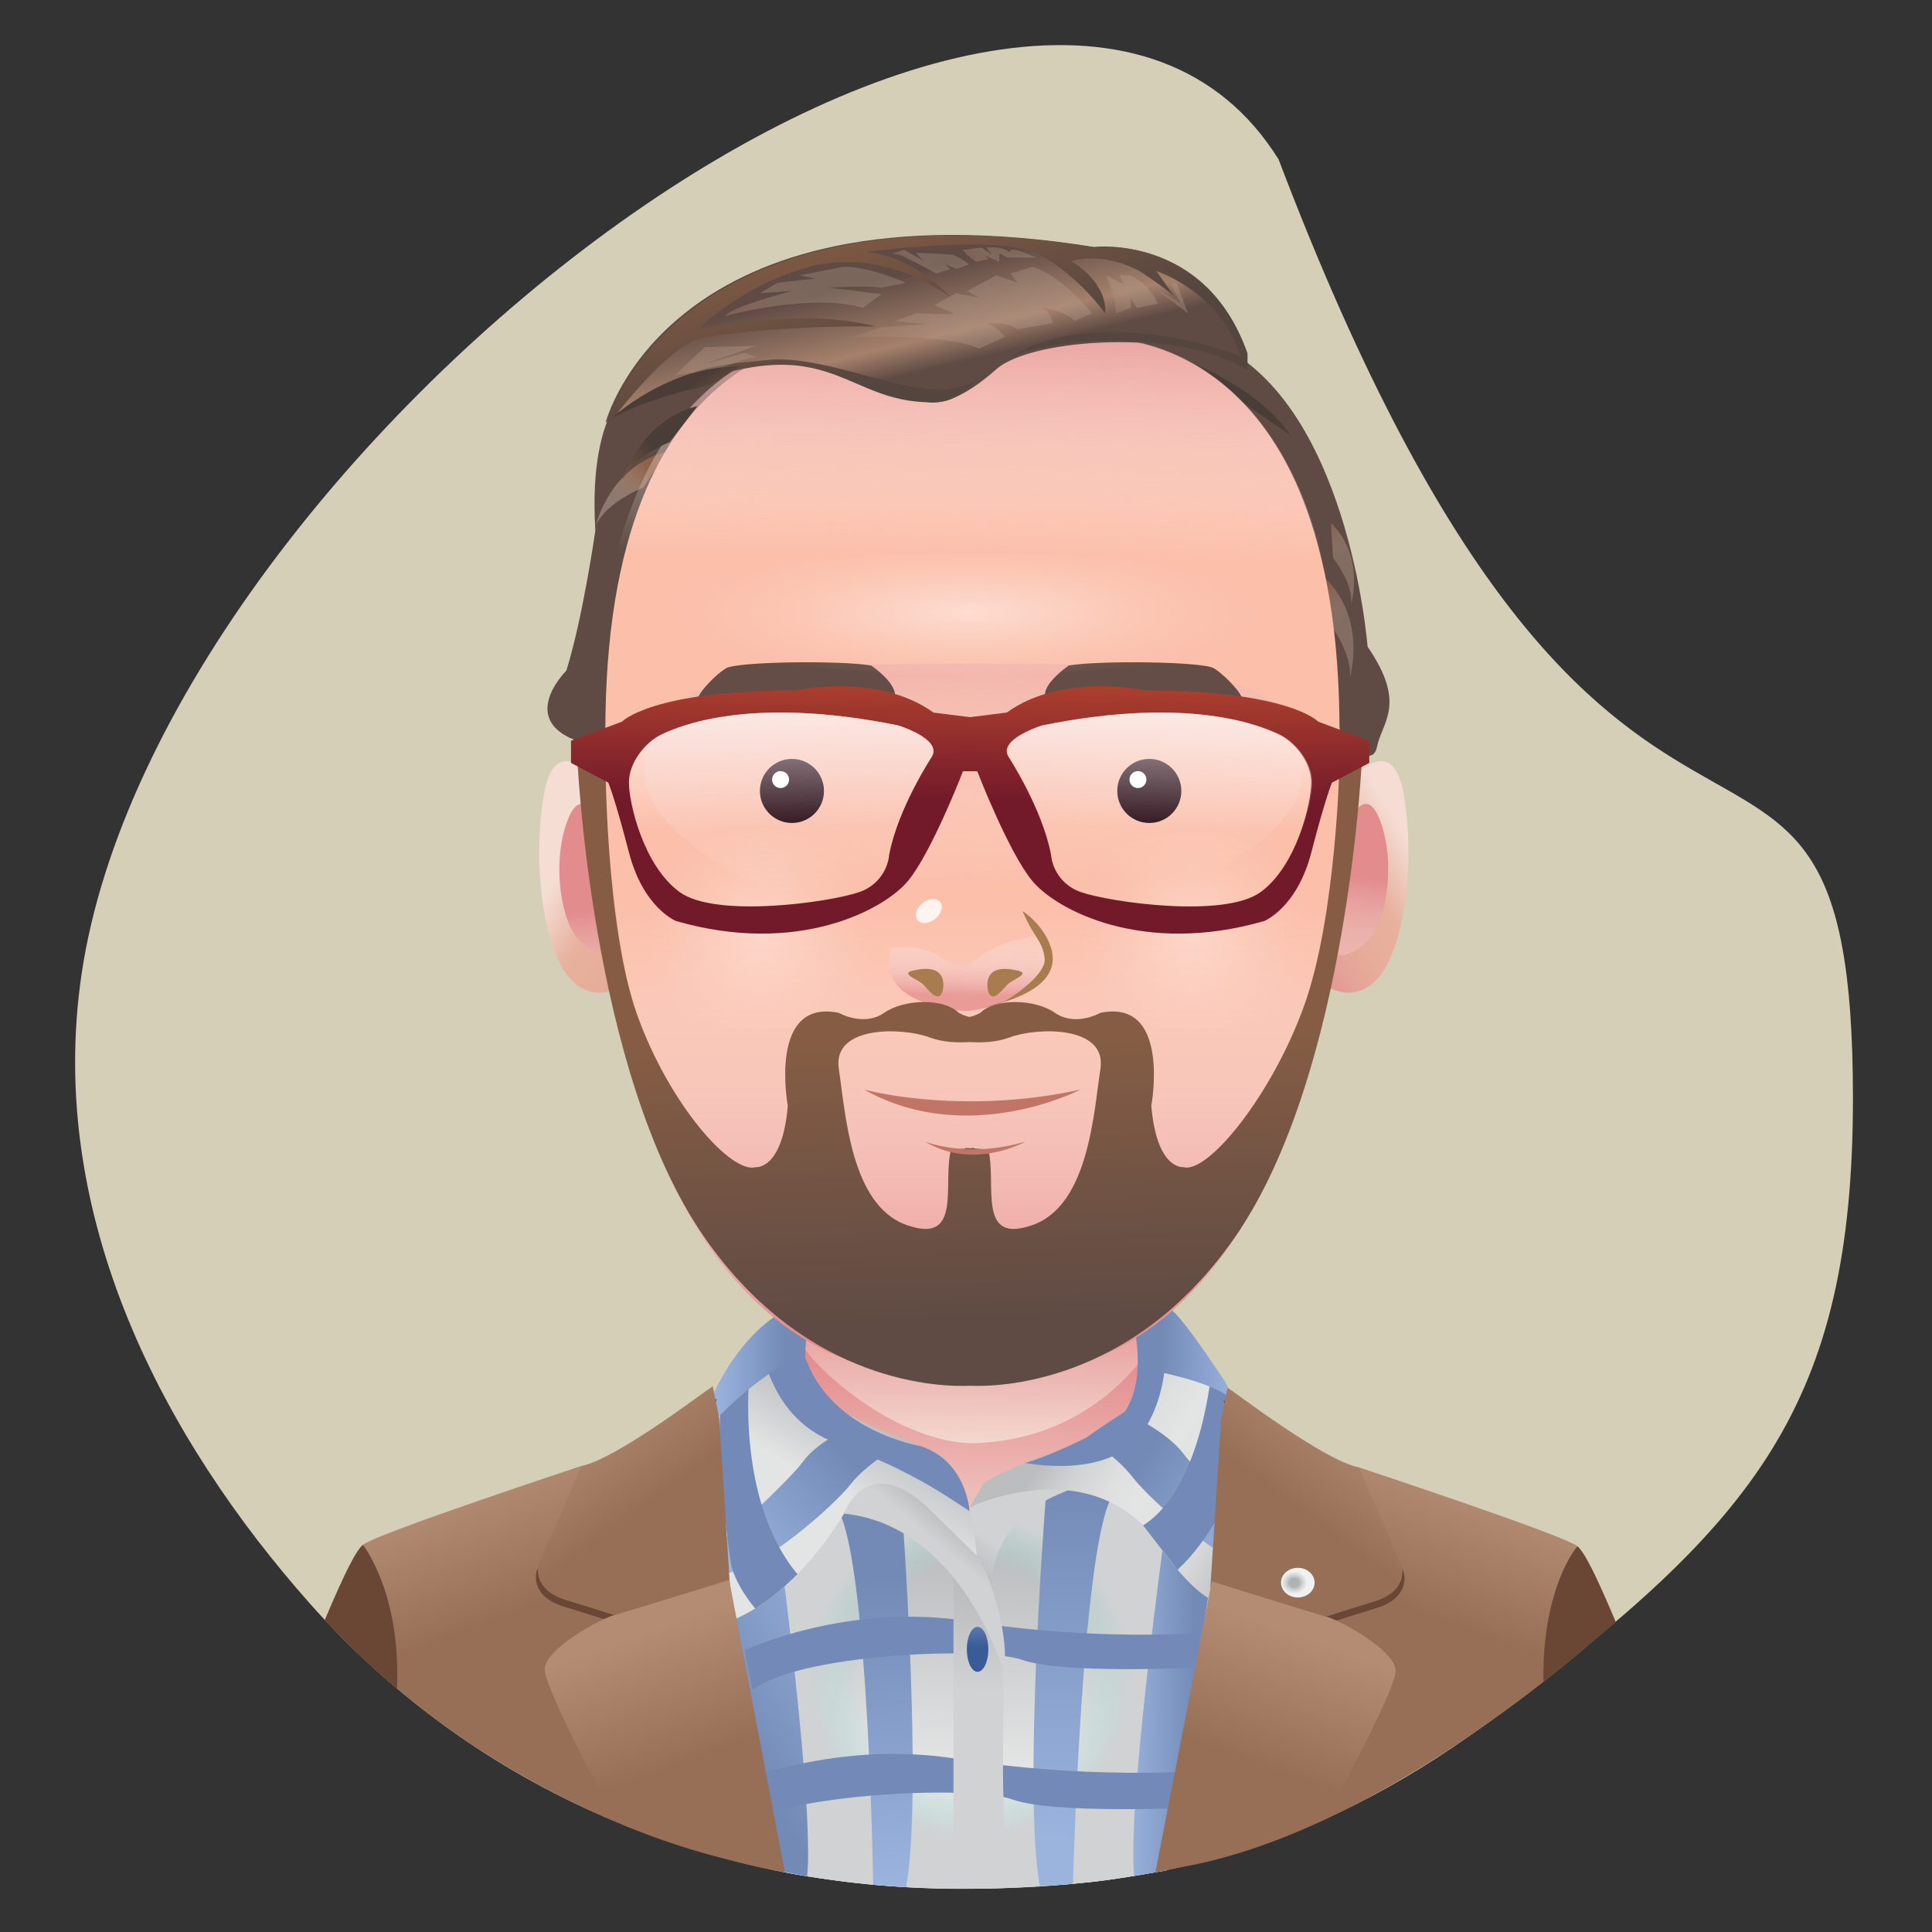
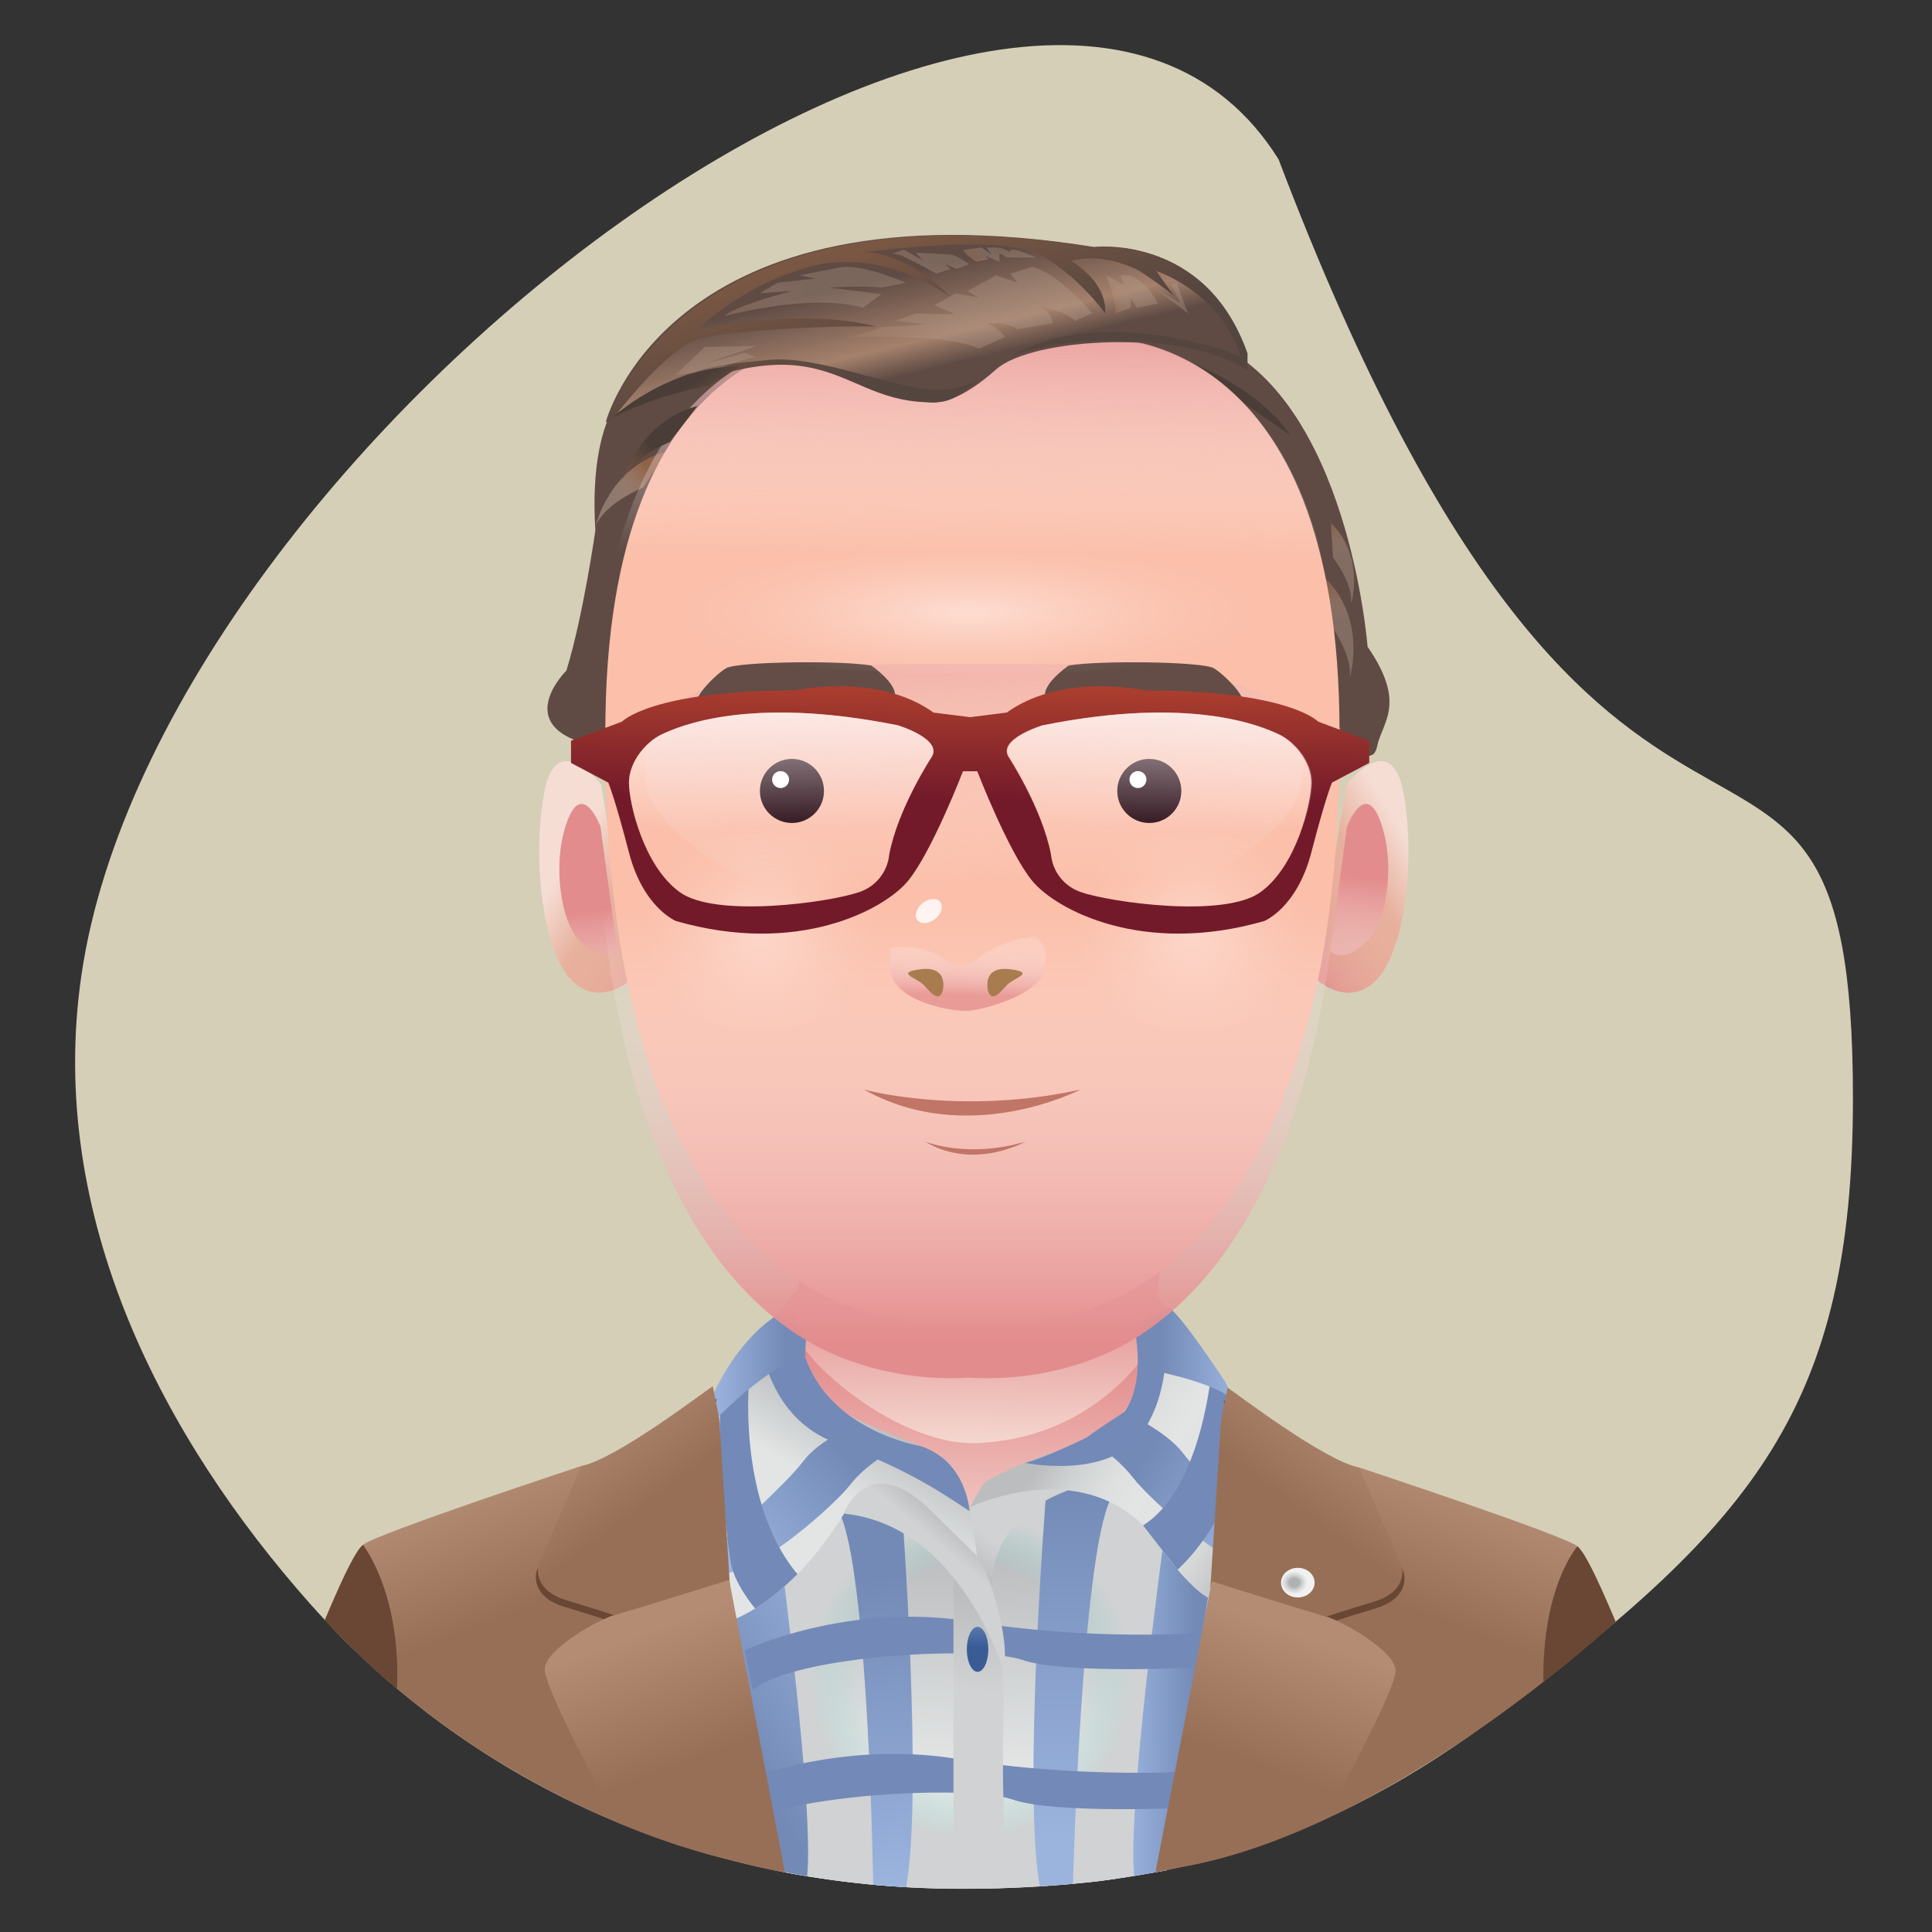
<svg xmlns="http://www.w3.org/2000/svg" fill="none" viewBox="0 0 383 383" height="383" width="383">
  <rect x="0" y="0" width="383" height="383" fill="#333333" stroke="none" />
  <path fill="#D5CFB8" d="M367.329 217.672C367.329 279.003 347.541 301.794 297.524 339.593C263.025 365.653 231.345 374.443 190.763 374.443C137.638 374.443 92.46 352.887 61.363 317.81C32.817 285.603 9.064 241.478 16.156 193.211C31.671 87.675 205.843 -44.725 253.47 31.598C320.593 208.275 367.329 115.775 367.329 217.672Z" />
  <path fill="url(#paint0_linear_572_102)" d="M246.994 279.826L226.044 252.601L193.169 253.479L160.295 252.601L139.345 279.826C139.345 279.826 139.888 310.805 190.954 310.785C244.801 311.781 246.994 279.826 246.994 279.826Z" />
  <path fill="url(#paint1_linear_572_102)" d="M228.808 265.885L230.557 243.776L194.491 244.651L158.425 243.776C158.425 243.776 158.821 257.711 157.515 262.645C156.21 267.58 178.258 287.888 195.244 285.973C218.894 284.291 228.808 265.885 228.808 265.885Z" style="mix-blend-mode:multiply" />
  <path fill="url(#paint2_linear_572_102)" d="M144.63 310.907C144.63 312.024 153.267 370.683 153.267 370.683C153.267 370.683 157.333 371.686 165.874 372.815C175.969 374.153 192.365 375.503 216.057 373.112C220.806 372.633 225.897 371.65 231.23 370.782C231.23 370.782 242.021 295.928 239.956 293.187C237.891 290.445 213.663 289.203 205.786 295.086C197.909 300.968 184.967 304.479 176.901 296.531C168.836 288.584 144.63 298.833 144.63 310.907Z" />
  <path fill="url(#paint3_radial_572_102)" d="M144.63 310.731C144.63 311.848 153.267 370.683 153.267 370.683C153.267 370.683 157.196 371.666 165.737 372.796C175.832 374.134 192.352 375.503 216.057 373.115C220.806 372.637 225.897 371.654 231.23 370.786C231.23 370.786 242.021 295.756 239.956 293.011C237.891 290.266 213.663 289.031 205.786 294.926C197.909 300.821 184.967 304.319 176.901 296.372C168.836 288.425 144.63 298.654 144.63 310.731Z" style="mix-blend-mode:multiply" />
  <path fill="#7389B7" d="M214.161 288.01C214.161 288.01 231.558 289.484 240.591 307.862C240.591 307.862 241.666 301.159 242.123 297.01C242.579 292.861 230.725 280.822 220.585 282.584L214.161 288.01Z" />
  <path fill="url(#paint4_linear_572_102)" d="M207.273 297.483C207.273 297.483 202.744 355.252 206.134 373.933L212.705 373.46C212.705 373.46 214.378 308.845 220.158 297.198C220.158 297.198 214.777 289.899 207.273 297.483Z" />
  <path fill="url(#paint5_linear_572_102)" d="M230.553 306.547C230.553 306.547 223.458 358.322 224.84 371.899L231.223 370.782C231.223 370.782 239.815 313.824 240.569 310.064C240.569 310.064 234.951 297.198 230.911 305.848" />
  <path fill="url(#paint6_linear_572_102)" d="M178.781 298.756C178.781 298.756 183.017 355.456 179.627 374.121L173.103 373.633C173.103 373.633 172.184 311.507 166.401 299.857C166.404 299.857 171.275 291.173 178.781 298.756Z" />
  <path fill="url(#paint7_linear_572_102)" d="M154.796 308.615C154.796 308.615 161.39 358.38 160.008 371.957L153.27 370.68C153.27 370.68 144.79 313.821 144.037 310.061C144.037 310.061 149.951 301.411 153.988 310.061" />
  <path fill="#7389B7" d="M147.653 327.146C147.653 327.146 167.898 317.513 192.295 321.436C216.692 325.359 237.648 323.715 237.648 323.715L236.413 330.606C236.413 330.606 210.65 331.879 202.671 329.061C194.692 326.243 157.952 327.944 149.191 335.029L147.653 327.146Z" />
  <path fill="#7389B7" d="M142.699 354.7C142.699 354.7 164.042 344.547 189.754 348.68C215.466 352.813 237.556 351.083 237.556 351.083L236.257 358.344C236.257 358.344 209.089 359.694 200.679 356.723C192.269 353.752 153.544 355.545 144.311 363.014L142.699 354.7Z" />
  <path fill="url(#paint8_linear_572_102)" d="M211.655 295.392C212.176 295.686 197.13 299.046 196.492 314.494C195.275 312.666 194.318 310.678 193.648 308.586C192.601 305.395 192.033 301.051 192.212 298.829C192.212 298.829 204.835 291.549 211.655 295.392Z" />
  <path fill="url(#paint9_linear_572_102)" d="M224.977 263.849C224.977 263.849 231.772 283.347 207.943 288.105C207.943 288.105 197.672 291.955 194.947 294.134L192.211 298.817C192.211 298.817 214.295 288.105 228.076 303.923C228.076 303.923 235.736 315.978 241.124 317.485C241.124 317.485 247.137 294.186 244.887 279.274C244.887 279.274 237.635 265.473 231.801 260.584L224.977 263.849Z" />
  <path fill="url(#paint10_radial_572_102)" d="M196.287 315.56C196.287 315.56 199.316 324.682 198.911 341.843C198.505 359.005 199.718 374.252 199.718 374.252L192.282 374.424L189.017 374.408V312.735C189.017 312.735 192.457 306.218 196.287 315.56Z" />
  <path fill="url(#paint11_linear_572_102)" d="M198.924 331.228C198.924 331.228 190.463 302.382 167.326 300.065C167.326 300.065 170.234 289.985 179.493 295.14C189.981 300.974 195.158 309.991 196.287 313.891C196.287 313.891 200.338 324.985 198.924 331.228Z" />
  <path fill="url(#paint12_linear_572_102)" d="M193.648 308.395C193.648 308.395 192.371 292.306 186.604 288.715C180.836 285.124 167.329 282.051 163.688 276.619C160.046 271.186 158.089 266.839 159.819 263.6L153.854 260.849C153.854 260.849 144.624 266.852 140.768 278.92C140.768 278.92 139.492 306.116 144.41 321.43C144.41 321.43 156.19 318.216 167.329 300.065C167.329 300.065 171.504 287.84 183.444 298.395L193.648 308.395Z" />
  <path fill="#7389B7" d="M150.497 263.606C150.497 263.606 151.049 280.781 165.817 286.072C180.584 291.364 188.158 296.975 192.199 299.56C192.199 299.56 191.695 289.733 182.503 286.676C182.503 286.676 164.502 283.781 159.59 268.856L159.807 263.6L153.841 260.849L150.497 263.606Z" />
  <path fill="url(#paint13_linear_572_102)" d="M143.654 305.082C143.654 305.082 156.073 293.953 159.22 289.701C162.367 285.45 169.366 282.593 169.366 282.593L178.22 286.66C178.22 286.66 171.9 290.001 168.645 294.217C165.389 298.434 151.221 310.913 144.356 311.804L143.654 305.082Z" />
  <path fill="url(#paint14_linear_572_102)" d="M193.795 331.42C194.972 331.42 195.927 329.425 195.927 326.964C195.927 324.503 194.972 322.508 193.795 322.508C192.617 322.508 191.663 324.503 191.663 326.964C191.663 329.425 192.617 331.42 193.795 331.42Z" />
  <path fill="url(#paint15_linear_572_102)" d="M250.999 304.373C250.999 304.373 237.891 292.602 234.549 288.118C231.208 283.634 222.9 279.909 222.9 279.909C222.9 279.909 217.474 283.375 215.354 285.016C215.354 285.016 221.144 288.437 224.578 292.896C228.013 297.355 242.311 310.163 249.566 311.108L250.999 304.373Z" />
  <path fill="#7389B7" d="M148.623 271.866C148.623 271.866 145.648 297.173 158.089 312.059C158.089 312.059 156.302 313.872 154.151 315.675C152.751 316.846 151.267 317.913 149.711 318.867C149.711 318.867 145.32 313.811 144.806 309.292C144.806 309.292 141.904 290.429 142.856 277.953C142.856 277.969 147.774 272.986 148.623 271.866Z" />
  <path fill="#7389B7" d="M240.214 271.292C240.214 271.292 238.386 295.006 226.608 302.394L233.416 311.188C233.416 311.188 241.367 304.44 245.391 291.479L243.843 277.388L240.214 271.292Z" />
  <path fill="url(#paint16_linear_572_102)" d="M139.664 283.739C139.664 283.739 150.876 271.123 159.602 268.869L159.819 263.613L153.854 260.861C153.854 260.861 146.035 265.288 140.618 278.144L139.664 283.739Z" />
  <path fill="#7389B7" d="M203.216 290.001C203.216 290.001 219.752 293.426 226.369 284.084C232.985 274.742 230.837 261.742 230.837 261.742L224.964 263.846C224.964 263.846 228.306 278.483 219.136 283.13C206.954 289.312 203.216 290.001 203.216 290.001Z" />
  <path fill="url(#paint17_linear_572_102)" d="M226.608 271.359C226.608 271.359 240.99 273.669 244.88 277.969L242.908 273.979C242.908 273.979 234.428 260.967 231.782 259.278L224.971 262.518L226.608 271.359Z" />
  <path fill="url(#paint18_linear_572_102)" d="M269.392 290.895C269.392 290.895 310.281 304.408 312.703 306.534C315.126 308.66 320.223 321.417 320.223 321.417C320.223 321.417 273.238 365.545 230.049 370.76L247.887 331.228L258.79 295.14L269.392 290.895Z" />
  <path fill="#694734" d="M312.703 306.547C312.703 306.547 305.704 314.405 305.963 333.437C305.963 333.437 310.045 330.267 313.808 327.053C316.773 324.526 319.642 322.125 320.29 321.497C318.637 317.628 316.489 312.707 315.215 310.348C313.565 307.08 312.703 306.547 312.703 306.547Z" />
  <path fill="#694734" d="M242.567 277.579C243.952 278.425 262.936 290.904 269.801 292.204L278.281 311.765C278.281 311.765 279.82 316.677 272.792 318.816C265.764 320.954 263.338 321.787 263.338 321.787L240.358 315.965L243.636 281.355L242.567 277.579Z" />
  <path fill="url(#paint19_linear_572_102)" d="M243.352 275.093C244.734 275.939 262.527 289.596 269.392 290.895L277.873 310.457C277.873 310.457 279.411 315.369 272.383 317.507C265.355 319.645 262.929 320.478 262.929 320.478L239.949 314.657L242.081 281.355L243.352 275.093Z" />
  <path fill="url(#paint20_linear_572_102)" d="M262.731 360.572C262.731 360.572 276.66 335.323 276.66 331.228C276.66 327.133 265.406 321.104 262.936 320.478C260.465 319.853 240.227 313.495 240.227 313.495L229.056 371.146C229.056 371.146 244.714 368.638 262.731 360.572Z" />
  <path fill="url(#paint21_radial_572_102)" d="M257.277 316.684C259.117 316.684 260.609 315.367 260.609 313.744C260.609 312.121 259.117 310.805 257.277 310.805C255.437 310.805 253.945 312.121 253.945 313.744C253.945 315.367 255.437 316.684 257.277 316.684Z" />
  <path fill="url(#paint22_linear_572_102)" d="M115.257 290.608C115.257 290.608 74.369 304.118 71.946 306.247C69.524 308.376 64.427 321.13 64.427 321.13C64.427 321.13 75.278 333.631 92.884 345.434C109.815 356.784 133.676 367.935 154.601 370.46L136.763 330.938L125.86 294.849L115.257 290.608Z" />
  <path fill="#694734" d="M71.947 306.256C71.947 306.256 79.523 315.72 78.694 334.729C78.694 334.729 74.193 331.021 70.673 327.561C67.954 324.889 65.008 321.848 64.36 321.219C66.013 317.354 68.161 312.429 69.435 310.07C71.085 306.789 71.947 306.256 71.947 306.256Z" />
  <path fill="#694734" d="M142.086 277.292C140.701 278.135 121.717 290.614 114.852 291.916L106.372 311.475C106.372 311.475 104.833 316.39 111.861 318.528C118.889 320.667 121.315 321.497 121.315 321.497L144.295 315.675L141.011 281.065L142.086 277.292Z" />
  <path fill="url(#paint23_linear_572_102)" d="M141.298 274.803C139.916 275.648 122.122 289.305 115.257 290.608L106.777 310.166C106.777 310.166 105.239 315.081 112.267 317.22C119.295 319.358 121.72 320.188 121.72 320.188L144.7 314.366L142.568 281.065L141.298 274.803Z" />
  <path fill="url(#paint24_linear_572_102)" d="M122.167 361.163C122.167 361.163 107.99 335.033 107.99 330.938C107.99 326.843 119.244 320.814 121.714 320.188C124.184 319.563 144.553 313.205 144.553 313.205L155.606 371.191C155.606 371.191 140.972 368.864 122.167 361.163Z" />
  <path fill="url(#paint25_linear_572_102)" d="M266.936 155.52C266.936 155.52 275.767 144.2 278.177 156.973C280.586 169.746 278.662 187.562 273.261 193.811C267.861 200.06 261.277 194.644 260.935 193.993C260.594 193.342 266.936 155.52 266.936 155.52Z" />
  <path fill="url(#paint26_linear_572_102)" d="M267.031 163.889C267.031 163.889 270.59 154.371 273.695 162.957C276.801 171.543 274.653 182.997 271.42 186.186C268.186 189.374 265.525 190.172 263.702 188.567L267.031 163.889Z" />
  <path fill="url(#paint27_linear_572_102)" d="M119.158 155.52C119.158 155.52 110.327 144.2 107.92 156.973C105.514 169.746 107.435 187.562 112.835 193.811C118.236 200.06 124.817 194.644 125.161 193.993C125.506 193.342 119.158 155.52 119.158 155.52Z" />
  <path fill="url(#paint28_linear_572_102)" d="M119.05 163.889C119.05 163.889 115.494 154.371 112.389 162.957C109.283 171.543 111.431 182.997 114.661 186.186C117.891 189.374 120.556 190.172 122.382 188.567L119.05 163.889Z" />
  <path fill="#5F4B44" d="M272.98 148.039C273.998 143.073 278.936 139.578 271.107 128.196C271.107 128.196 267.366 78.639 239.739 67.555L209.374 64.494C209.374 64.494 257.504 78.352 265.754 146.073C265.758 146.073 271.962 153.002 272.98 148.039Z" />
  <path fill="#5F4B44" d="M127.941 73.3C126.531 75.445 116.451 79.24 118.022 105.149C118.022 105.149 115.612 122.196 112.277 132.943C112.277 132.943 100.787 144.254 118.022 147.895C135.257 151.537 146.258 83.759 146.258 83.759L184.97 73.3L177.993 58.775C177.993 58.775 140.992 53.441 127.941 73.3Z" />
-   <path fill="url(#paint29_linear_572_102)" d="M132.225 89.498L127.494 96.66C127.494 96.66 120.227 99.468 118.085 104.208C118.092 104.208 120.773 92.475 132.225 89.498Z" />
+   <path fill="url(#paint29_linear_572_102)" d="M132.225 89.498L127.494 96.66C127.494 96.66 120.227 99.468 118.085 104.208C118.092 104.208 120.773 92.475 132.225 89.498" />
  <path fill="url(#paint30_linear_572_102)" d="M262.639 114.523L263.185 123.087C263.185 123.087 268.094 129.151 267.599 134.315C267.599 134.315 271.097 122.796 262.639 114.523Z" opacity="0.75" />
  <path fill="url(#paint31_linear_572_102)" d="M263.82 103.646L264.27 110.601C264.27 110.601 268.26 115.513 267.855 119.719C267.848 119.719 270.689 110.368 263.82 103.646Z" opacity="0.75" />
  <path fill="url(#paint32_linear_572_102)" d="M232.791 70.459C232.791 70.459 248.711 75.85 255.797 86.252L232.791 70.459Z" />
  <path fill="#FBBFAA" d="M265.518 141.755C264.286 63.629 217.643 67.169 217.643 67.169L192.777 67.663L167.904 67.172C167.904 67.172 121.274 63.632 120.029 141.758C118.785 219.884 145.122 250.201 167.904 258.819C175.846 261.778 184.317 263.048 192.777 262.55C201.245 263.051 209.724 261.779 217.672 258.815C240.425 250.198 266.75 219.88 265.518 141.755Z" />
  <path fill="url(#paint33_linear_572_102)" d="M266.083 144.63C264.832 61.535 217.404 65.298 217.404 65.298L192.107 65.822L166.806 65.298C166.806 65.298 119.369 61.535 118.127 144.63C116.886 227.725 143.66 259.968 166.806 269.134C174.851 272.28 183.485 273.635 192.107 273.105C200.727 273.635 209.36 272.28 217.404 269.134C240.559 259.968 267.337 227.725 266.083 144.63Z" style="mix-blend-mode:multiply" />
  <path fill="url(#paint34_linear_572_102)" d="M266.083 143.625C264.832 63.345 217.404 66.98 217.404 66.98L192.107 67.485L166.806 66.98C166.806 66.98 119.369 63.339 118.127 143.625C116.886 223.911 143.66 255.059 166.806 263.913C174.877 266.953 183.498 268.258 192.107 267.743C200.715 268.258 209.334 266.953 217.404 263.913C240.559 255.053 267.337 223.902 266.083 143.625Z" style="mix-blend-mode:multiply" />
  <path fill="url(#paint35_linear_572_102)" d="M258.095 153.963C258.095 166.315 229.095 184.383 193.163 184.383C157.231 184.383 127.967 166.315 127.967 153.963C126.339 131.596 157.097 131.596 193.032 131.596C228.967 131.596 262.065 131.589 258.095 153.963Z" opacity="0.72" style="mix-blend-mode:multiply" />
  <path fill="url(#paint36_linear_572_102)" d="M205.259 185.564C202.581 185.903 199.966 186.632 197.497 187.728C192.735 189.898 192.279 193.607 186.496 189.751C183.157 187.517 179.219 187.517 176.48 187.932C176.38 189.243 176.365 190.56 176.435 191.874C176.777 198.391 188.018 200.44 191.596 200.405C195.665 200.21 207.449 196.495 206.916 191.692C208.001 188.628 206.945 187.517 205.259 185.564Z" opacity="0.75" style="mix-blend-mode:multiply" />
  <path fill="#A87C4F" d="M195.873 196.444C195.873 196.444 194.475 191.363 200.37 192.161C205.476 192.853 200.823 193.862 199.46 195.435C198.097 197.009 196.553 198.675 195.873 196.444Z" />
  <path fill="#A87C4F" d="M186.872 196.444C186.872 196.444 188.27 191.363 182.372 192.161C177.265 192.853 181.922 193.862 183.282 195.435C184.641 197.009 186.189 198.675 186.872 196.444Z" />
  <path fill="white" d="M185.379 182.169C186.623 181.171 187.073 179.664 186.382 178.803C185.692 177.942 184.124 178.053 182.879 179.051C181.634 180.049 181.185 181.556 181.875 182.417C182.565 183.278 184.134 183.167 185.379 182.169Z" opacity="0.82" />
-   <path fill="#A87C4F" d="M199.16 198.522C199.16 198.522 207.599 193.549 207.082 189.885C206.565 186.221 204.962 185.982 202.709 180.61C202.709 180.61 206.788 183.163 208.298 187.721C209.807 192.279 207.206 196.367 197.673 199.068C188.139 201.768 199.16 198.522 199.16 198.522Z" />
  <path fill="#32161F" d="M156.995 163.148C160.503 163.148 163.346 160.305 163.346 156.797C163.346 153.289 160.503 150.446 156.995 150.446C153.487 150.446 150.644 153.289 150.644 156.797C150.644 160.305 153.487 163.148 156.995 163.148Z" />
  <path fill="white" d="M154.742 156.223C155.669 156.223 156.421 155.471 156.421 154.544C156.421 153.617 155.669 152.865 154.742 152.865C153.815 152.865 153.063 153.617 153.063 154.544C153.063 155.471 153.815 156.223 154.742 156.223Z" />
  <path fill="#32161F" d="M227.837 163.148C231.345 163.148 234.189 160.305 234.189 156.797C234.189 153.289 231.345 150.446 227.837 150.446C224.329 150.446 221.486 153.289 221.486 156.797C221.486 160.305 224.329 163.148 227.837 163.148Z" />
  <path fill="white" d="M225.584 156.223C226.511 156.223 227.263 155.471 227.263 154.544C227.263 153.617 226.511 152.865 225.584 152.865C224.657 152.865 223.905 153.617 223.905 154.544C223.905 155.471 224.657 156.223 225.584 156.223Z" />
  <path fill="#634D46" d="M211.857 131.931C211.857 131.931 206.897 135.327 207.158 137.934C207.42 140.542 239.528 137.934 244.501 139.24C249.474 140.545 242.934 133.756 240.585 132.451C238.236 131.146 217.86 130.887 211.857 131.931Z" />
  <path fill="#634D46" d="M172.711 131.931C172.711 131.931 177.671 135.324 177.409 137.934C177.147 140.545 145.042 137.934 140.067 139.24C135.091 140.545 141.634 133.756 143.983 132.451C146.332 131.146 166.707 130.887 172.711 131.931Z" />
  <path fill="url(#paint37_radial_572_102)" d="M150.877 204.066C166.292 204.066 178.788 195.342 178.788 184.581C178.788 173.819 166.292 165.095 150.877 165.095C135.462 165.095 122.966 173.819 122.966 184.581C122.966 195.342 135.462 204.066 150.877 204.066Z" opacity="0.35" style="mix-blend-mode:lighten" />
  <path fill="url(#paint38_radial_572_102)" d="M236.449 204.066C251.864 204.066 264.36 195.342 264.36 184.581C264.36 173.819 251.864 165.095 236.449 165.095C221.034 165.095 208.538 173.819 208.538 184.581C208.538 195.342 221.034 204.066 236.449 204.066Z" opacity="0.35" style="mix-blend-mode:lighten" />
  <path fill="url(#paint39_radial_572_102)" d="M192.838 133.642C230.644 133.642 261.293 128.296 261.293 121.702C261.293 115.107 230.644 109.761 192.838 109.761C155.031 109.761 124.383 115.107 124.383 121.702C124.383 128.296 155.031 133.642 192.838 133.642Z" opacity="0.48" style="mix-blend-mode:lighten" />
  <path fill="#5F4B44" d="M246.93 69.952C238.577 46.251 216.823 48.957 216.823 48.957C132.422 35.431 120.067 83.746 120.067 83.746C173.841 53.071 180.036 77.095 180.036 77.095C180.036 77.095 183.866 85.285 197.52 73.191C204.541 66.968 234.265 65.148 246.93 73.287" />
  <path fill="url(#paint40_linear_572_102)" d="M247.31 70.06C238.957 46.359 217.203 49.066 217.203 49.066C132.802 35.539 120.444 83.855 120.444 83.855C163.347 61.002 164.694 79.016 183.378 79.722C189.726 79.961 189.276 78.627 198.161 72.02C205.687 66.422 234.642 65.26 247.313 73.396" />
  <path fill="url(#paint41_linear_572_102)" d="M229.207 53.713L232.826 58.775C230.729 56.879 225.897 53.713 225.897 53.713C218.266 49.723 212.368 51.737 212.368 51.737C220.095 56.655 219.07 62.11 219.07 62.11C219.07 62.11 213.753 54.578 206.035 50.444C198.318 46.311 171.754 49.95 171.754 49.95C181.092 50.77 188.283 58.775 188.283 58.775C172.622 47.971 159.507 53.202 159.507 53.202C146.817 56.812 138.493 65.161 138.493 65.161C155.907 62.062 166.925 62.972 173.653 64.73C162.144 64.459 143.495 65.767 138.493 67.185C132.378 68.915 122.395 81.866 122.395 81.866C137.213 71.637 143.38 72.377 153.063 71.276C162.712 70.842 173.835 75.859 183.499 77.108C193.163 78.355 198.161 72.033 198.161 72.033C217.155 58.969 245.886 70.565 245.886 70.565C241.929 57.827 229.207 53.713 229.207 53.713Z" />
  <path fill="url(#paint42_linear_572_102)" d="M167.055 66.936C167.055 66.936 187.482 65.85 194.063 69.116L199.25 66.763C199.25 66.763 197.593 64.628 195.547 64.133C195.547 64.133 199.428 63.607 201.688 65.273L208.71 64.054C208.601 63.35 208.316 62.686 207.881 62.123C207.447 61.56 206.876 61.116 206.223 60.833C206.223 60.833 211.793 61.823 213.012 63.639L216.491 62.11C216.491 62.11 210.053 54.236 204.659 52.918L200.309 54.236L201.704 56.052L197.507 54.578L191.762 57.689L194.06 59.03L189.499 58.133L185.222 60.514C185.222 60.514 188.28 61.746 188.979 62.11C189.678 62.474 181.638 62.11 181.638 62.11L177.419 63.639L183.875 64.296L174.709 64.88C174.709 64.88 169.158 66.936 167.055 66.936Z" opacity="0.6" />
  <path fill="url(#paint43_linear_572_102)" d="M219.268 54.578C219.268 54.578 221.183 58.944 221.183 62.119L224.138 61.025V59.03L225.357 61.025L229.535 60.185C229.535 60.185 227.62 55.896 223.966 54.578H222.051L222.747 56.39L219.268 54.578Z" opacity="0.6" />
  <path fill="url(#paint44_linear_572_102)" d="M228.715 57.041C228.891 57.096 235.504 62.11 235.504 62.11L233.241 56.046L232.111 56.32L233.994 60.058L228.715 57.041Z" opacity="0.6" />
  <path fill="url(#paint45_linear_572_102)" d="M143.734 62.649C143.734 62.649 160.682 57.986 171.058 61.015L174.712 58.337C174.712 58.337 166.356 57.204 164.269 57.041C164.269 57.041 171.929 56.547 174.712 57.041L179.583 56.052C179.583 56.052 171.754 52.589 167.055 52.918L158.527 54.578L161.658 55.216L154.177 56.042L150.647 58.123L156.998 57.68C156.998 57.68 145.116 60.773 143.734 62.649Z" opacity="0.6" />
  <path fill="url(#paint46_linear_572_102)" d="M132.589 77.599C132.589 77.599 146.536 70.711 150.009 70.855L147.557 69.949L139.476 72.205L150.009 68.551L139.703 68.812C139.703 68.812 133.287 74.816 133.808 74.468C134.328 74.12 137.81 73.945 137.81 73.945L130.859 77.599C130.859 77.599 130.134 78.78 132.589 77.599Z" opacity="0.6" />
  <path fill="url(#paint47_linear_572_102)" d="M178.367 50.527C178.715 50.61 183.674 53.081 185.586 54.236L188.373 53.33L187.329 52.372L189.678 53.298L192.136 52.372C192.136 52.372 189.764 50.681 188.807 50.518C187.849 50.355 181.498 50.106 181.498 50.106L183.065 51.67L179.149 49.506L176.886 50.269L178.367 50.527Z" opacity="0.6" />
  <path fill="url(#paint48_linear_572_102)" d="M191.765 50.61L193.505 51.887L196.029 51.364L195.158 50.623L198.117 51.9V50.221L199.684 51.06H205.429C205.429 51.06 202.556 49.764 201.165 49.541C199.773 49.318 200.383 50.058 200.383 50.058C200.383 50.058 198.815 48.986 197.162 49.069H195.55L196.642 50.489L194.551 49.069L190.897 49.547L191.765 50.61Z" opacity="0.6" />
  <path fill="url(#paint49_linear_572_102)" d="M140.376 76.488C140.376 76.488 130.399 78.174 121.465 82.754C121.465 82.754 132.224 72.604 146.75 72.604L140.376 76.488Z" />
  <path fill="url(#paint50_linear_572_102)" d="M138.267 80.478L132.774 87.64C132.774 87.64 125.506 90.449 123.365 95.188C123.349 95.188 126.818 83.456 138.267 80.478Z" />
-   <path fill="url(#paint51_linear_572_102)" d="M265.547 151.119C265.547 151.119 264.969 181.481 258.525 199.383C252.081 217.286 239.375 232.765 234.617 231.374C234.617 231.374 229.334 232.069 228.233 219.207C228.233 219.207 232.216 197.909 218.138 200.785C218.138 200.785 213.204 203.612 209.141 200.785C205.078 197.957 197.188 197.912 194.341 200.785C193.673 201.161 192.954 201.437 192.206 201.605C191.458 201.437 190.738 201.161 190.07 200.785C187.223 197.912 179.337 197.954 175.271 200.785C171.205 203.616 166.273 200.785 166.273 200.785C152.192 197.912 156.175 219.207 156.175 219.207C155.083 232.069 149.792 231.374 149.792 231.374C145.039 232.765 132.796 219.169 126.346 201.267C119.895 183.364 120.007 149.319 120.007 149.319H114.39C114.39 149.319 116.924 212.603 139.629 245.276C160.075 274.704 187.051 274.959 192.218 274.71C197.383 274.949 224.362 274.71 244.808 245.276C267.513 212.603 270.047 149.319 270.047 149.319L265.547 151.119ZM218.151 211.898C216.81 220.598 215.837 238.928 204.691 242.857C193.546 246.786 197.647 234.728 195.921 227.885L193.096 227.671V227.566L192.218 227.633L191.338 227.566V227.7L188.516 227.914C186.789 234.744 190.891 246.777 179.745 242.86C168.6 238.944 167.617 220.614 166.286 211.901C164.955 203.188 179.008 203.66 184.268 205.652C186.879 206.641 189.869 206.734 192.218 206.577C194.568 206.734 197.558 206.641 200.169 205.652C205.429 203.657 219.491 203.201 218.151 211.898Z" />
  <path fill="url(#paint52_linear_572_102)" d="M261.312 143.054C261.312 143.054 255.567 136.881 226.992 136.859C226.992 136.859 210.685 133.249 199.575 141.26L192.314 142.17L185.056 141.26C173.946 133.249 157.64 136.859 157.64 136.859C129.059 136.881 123.32 143.054 123.32 143.054L113.199 146.845V151.24L120.585 155.144C120.585 155.144 121.829 157.972 124.683 168.989C127.536 180.007 134.012 182.583 134.012 182.583C158.125 189.544 175.28 180.348 180.004 174.629C184.728 168.909 190.9 152.897 190.9 152.897H193.735C193.735 152.897 199.91 168.909 204.634 174.629C209.358 180.348 226.513 189.544 250.626 182.583C250.626 182.583 257.099 180.007 259.955 168.989C262.812 157.972 264.05 155.144 264.05 155.144L271.439 151.24V146.845L261.312 143.054ZM184.728 150.008C184.728 150.008 178.025 160.203 176.283 169.401C176.117 171.09 175.464 172.694 174.404 174.018C173.343 175.343 171.92 176.33 170.308 176.86C164.588 178.848 141.966 182.078 134.756 176.86C127.546 171.641 124.683 159.204 124.683 155.137C124.683 151.071 128.044 147.024 131.277 145.534C134.51 144.043 148.429 137.826 178.016 143.794C178.016 143.801 186.844 146.469 184.728 150.008ZM249.876 176.866C242.666 182.085 220.04 178.855 214.324 176.866C212.712 176.337 211.288 175.35 210.227 174.025C209.166 172.701 208.514 171.096 208.349 169.407C206.597 160.222 199.904 150.008 199.904 150.008C197.785 146.462 206.607 143.794 206.607 143.794C236.19 137.826 250.112 144.043 253.345 145.534C256.578 147.024 259.939 151.071 259.939 155.137C259.939 159.204 257.083 171.645 249.876 176.866Z" />
  <path fill="url(#paint53_linear_572_102)" d="M184.727 150.008C184.727 150.008 178.025 160.203 176.282 169.401C176.117 171.089 175.464 172.693 174.403 174.017C173.342 175.341 171.919 176.327 170.307 176.857C164.588 178.848 141.965 182.078 134.756 176.857C127.546 171.635 124.683 159.204 124.683 155.137C124.683 151.071 128.043 147.024 131.277 145.534C134.51 144.043 148.429 137.826 178.015 143.794C178.015 143.794 186.844 146.462 184.727 150.008Z" style="mix-blend-mode:color-dodge" />
  <path fill="url(#paint54_linear_572_102)" d="M206.789 143.801C236.372 137.832 250.294 144.05 253.527 145.54C256.76 147.031 260.121 151.078 260.121 155.144C260.121 159.21 257.249 171.645 250.048 176.866C242.848 182.088 220.216 178.855 214.5 176.866C212.887 176.337 211.463 175.35 210.402 174.025C209.34 172.701 208.687 171.096 208.522 169.407C206.769 160.222 200.076 150.008 200.076 150.008C197.957 146.469 206.789 143.801 206.789 143.801Z" style="mix-blend-mode:color-dodge" />
  <path fill="#C17567" d="M183.377 226.312C183.377 226.312 191.823 229.743 203.274 226.312C203.274 226.312 193.096 232.127 183.377 226.312Z" />
  <path fill="#C17567" d="M171.31 216.006C171.31 216.006 190.281 221.227 214.183 216.006C214.183 216.006 191.928 227.582 171.31 216.006Z" />
  <defs>
    <linearGradient gradientUnits="userSpaceOnUse" y2="233.662" x2="193.856" y1="358.964" x1="192.014" id="paint0_linear_572_102">
      <stop stop-color="#F5DDD4" offset="0.36" />
      <stop stop-color="#E38C8D" offset="0.72" />
    </linearGradient>
    <linearGradient gradientUnits="userSpaceOnUse" y2="229.759" x2="194.369" y1="321.251" x1="193.023" id="paint1_linear_572_102">
      <stop stop-color="#F5DDD4" offset="0.36" />
      <stop stop-color="#E38C8D" offset="0.72" />
    </linearGradient>
    <linearGradient gradientUnits="userSpaceOnUse" y2="407.512" x2="190.16" y1="208.231" x1="194.491" id="paint2_linear_572_102">
      <stop stop-color="#BBBDBF" offset="0.5" />
      <stop stop-color="#E2E5E4" offset="0.71" />
    </linearGradient>
    <radialGradient gradientTransform="translate(192.426 332.569) scale(44.919 44.919)" gradientUnits="userSpaceOnUse" r="1" cy="0" cx="0" id="paint3_radial_572_102">
      <stop stop-opacity="0" stop-color="#AADCD6" offset="0.5" />
      <stop stop-color="#D0D2D3" offset="0.71" />
    </radialGradient>
    <linearGradient gradientUnits="userSpaceOnUse" y2="293.668" x2="212.418" y1="394.682" x1="212.737" id="paint4_linear_572_102">
      <stop stop-color="#9BB4DE" offset="0.3" />
      <stop stop-color="#738AB7" offset="1" />
    </linearGradient>
    <linearGradient gradientUnits="userSpaceOnUse" y2="337.267" x2="237.141" y1="337.57" x1="216.577" id="paint5_linear_572_102">
      <stop stop-color="#9BB4DE" offset="0.3" />
      <stop stop-color="#738AB7" offset="1" />
    </linearGradient>
    <linearGradient gradientUnits="userSpaceOnUse" y2="312.793" x2="173.477" y1="400.066" x1="179.126" id="paint6_linear_572_102">
      <stop stop-color="#9BB4DE" offset="0.3" />
      <stop stop-color="#738AB7" offset="1" />
    </linearGradient>
    <linearGradient gradientUnits="userSpaceOnUse" y2="345.342" x2="144.739" y1="313.492" x1="192.824" id="paint7_linear_572_102">
      <stop stop-color="#9BB4DE" offset="0.3" />
      <stop stop-color="#738AB7" offset="1" />
    </linearGradient>
    <linearGradient gradientUnits="userSpaceOnUse" y2="302.264" x2="198.024" y1="318.822" x1="185.407" id="paint8_linear_572_102">
      <stop stop-color="#BBBDBF" offset="0.49" />
      <stop stop-color="#D0D2D3" offset="0.84" />
    </linearGradient>
    <linearGradient gradientUnits="userSpaceOnUse" y2="303.709" x2="250.779" y1="277.024" x1="207.65" id="paint9_linear_572_102">
      <stop stop-color="#BBBDBF" offset="0.11" />
      <stop stop-color="#D0D3D3" offset="0.25" />
      <stop stop-color="#DEE0E0" offset="0.39" />
      <stop stop-color="#E2E5E4" offset="0.51" />
      <stop stop-color="#DFE2E1" offset="0.69" />
      <stop stop-color="#D6D8D8" offset="0.82" />
      <stop stop-color="#C6C8C9" offset="0.94" />
      <stop stop-color="#BBBDBF" offset="1" />
    </linearGradient>
    <radialGradient gradientTransform="translate(197.652 290.464) scale(49.886 53.859)" gradientUnits="userSpaceOnUse" r="1" cy="0" cx="0" id="paint10_radial_572_102">
      <stop stop-color="#BBBDBF" offset="0.49" />
      <stop stop-color="#D0D2D3" offset="0.84" />
    </radialGradient>
    <linearGradient gradientUnits="userSpaceOnUse" y2="310.268" x2="187.095" y1="298.855" x1="196.734" id="paint11_linear_572_102">
      <stop stop-color="#BBBDBF" offset="0.49" />
      <stop stop-color="#D0D2D3" offset="0.84" />
    </linearGradient>
    <linearGradient gradientUnits="userSpaceOnUse" y2="310.272" x2="157.113" y1="259.559" x1="186.502" id="paint12_linear_572_102">
      <stop stop-color="#BBBDBF" offset="0.43" />
      <stop stop-color="#E2E5E4" offset="0.71" />
    </linearGradient>
    <linearGradient gradientUnits="userSpaceOnUse" y2="288.721" x2="167.965" y1="319.125" x1="134.832" id="paint13_linear_572_102">
      <stop stop-color="#9BB4DE" offset="0.3" />
      <stop stop-color="#738AB7" offset="1" />
    </linearGradient>
    <linearGradient gradientUnits="userSpaceOnUse" y2="328.228" x2="193.782" y1="319.859" x1="193.871" id="paint14_linear_572_102">
      <stop stop-color="#6582B4" offset="0.15" />
      <stop stop-color="#395C97" offset="0.8" />
    </linearGradient>
    <linearGradient gradientUnits="userSpaceOnUse" y2="289.672" x2="226.356" y1="311.159" x1="259.693" id="paint15_linear_572_102">
      <stop stop-color="#9BB4DE" offset="0.3" />
      <stop stop-color="#738AB7" offset="1" />
    </linearGradient>
    <linearGradient gradientUnits="userSpaceOnUse" y2="272.287" x2="155.642" y1="272.287" x1="135.486" id="paint16_linear_572_102">
      <stop stop-color="#9BB4DE" offset="0.3" />
      <stop stop-color="#738AB7" offset="1" />
    </linearGradient>
    <linearGradient gradientUnits="userSpaceOnUse" y2="268.397" x2="229.988" y1="269.246" x1="261.276" id="paint17_linear_572_102">
      <stop stop-color="#9BB4DE" offset="0.5" />
      <stop stop-color="#738AB7" offset="1" />
    </linearGradient>
    <linearGradient gradientUnits="userSpaceOnUse" y2="342.973" x2="276.152" y1="280.11" x1="300.355" id="paint18_linear_572_102">
      <stop stop-color="#B48C74" offset="0.25" />
      <stop stop-color="#976F57" offset="0.65" />
    </linearGradient>
    <linearGradient gradientUnits="userSpaceOnUse" y2="315.455" x2="244.899" y1="268.62" x1="279.647" id="paint19_linear_572_102">
      <stop stop-color="#B48C74" offset="0.25" />
      <stop stop-color="#976F57" offset="0.65" />
    </linearGradient>
    <linearGradient gradientUnits="userSpaceOnUse" y2="374.651" x2="239.541" y1="301.249" x1="266.274" id="paint20_linear_572_102">
      <stop stop-color="#B48C74" offset="0.31" />
      <stop stop-color="#976F57" offset="0.66" />
    </linearGradient>
    <radialGradient gradientTransform="translate(256.57 313.744) scale(3.322 2.94)" gradientUnits="userSpaceOnUse" r="1" cy="0" cx="0" id="paint21_radial_572_102">
      <stop stop-color="#AFB2B3" offset="0.29" />
      <stop stop-color="#CFD1D2" offset="0.49" />
      <stop stop-color="#F1F1F1" offset="0.77" />
    </radialGradient>
    <linearGradient gradientUnits="userSpaceOnUse" y2="342.683" x2="108.497" y1="279.82" x1="84.295" id="paint22_linear_572_102">
      <stop stop-color="#B48C74" offset="0.25" />
      <stop stop-color="#976F57" offset="0.65" />
    </linearGradient>
    <linearGradient gradientUnits="userSpaceOnUse" y2="315.164" x2="139.75" y1="268.33" x1="105.002" id="paint23_linear_572_102">
      <stop stop-color="#B48C74" offset="0.25" />
      <stop stop-color="#976F57" offset="0.65" />
    </linearGradient>
    <linearGradient gradientUnits="userSpaceOnUse" y2="374.625" x2="145.268" y1="300.847" x1="118.398" id="paint24_linear_572_102">
      <stop stop-color="#B48C74" offset="0.31" />
      <stop stop-color="#976F57" offset="0.66" />
    </linearGradient>
    <linearGradient gradientUnits="userSpaceOnUse" y2="181.635" x2="241.357" y1="148.514" x1="294.436" id="paint25_linear_572_102">
      <stop stop-color="#F5DDD4" offset="0.36" />
      <stop stop-color="#E7B19D" offset="0.53" />
      <stop stop-color="#E7AD9B" offset="0.65" />
      <stop stop-color="#E5A297" offset="0.76" />
      <stop stop-color="#E3908F" offset="0.86" />
      <stop stop-color="#E38C8D" offset="0.88" />
    </linearGradient>
    <linearGradient gradientUnits="userSpaceOnUse" y2="166.775" x2="271.268" y1="215.438" x1="265.506" id="paint26_linear_572_102">
      <stop stop-opacity="0" stop-color="white" offset="0.19" />
      <stop stop-color="#E38C8D" offset="0.85" />
    </linearGradient>
    <linearGradient gradientUnits="userSpaceOnUse" y2="187.858" x2="148.92" y1="154.738" x1="95.838" id="paint27_linear_572_102">
      <stop stop-color="#F5DDD4" offset="0.36" />
      <stop stop-color="#E7B19D" offset="0.53" />
      <stop stop-color="#E7AD9B" offset="0.65" />
      <stop stop-color="#E5A297" offset="0.76" />
      <stop stop-color="#E3908F" offset="0.86" />
      <stop stop-color="#E38C8D" offset="0.88" />
    </linearGradient>
    <linearGradient gradientUnits="userSpaceOnUse" y2="172.999" x2="119.006" y1="221.662" x1="124.768" id="paint28_linear_572_102">
      <stop stop-opacity="0" stop-color="white" offset="0.19" />
      <stop stop-color="#E38C8D" offset="0.85" />
    </linearGradient>
    <linearGradient gradientUnits="userSpaceOnUse" y2="91.706" x2="130.086" y1="110.259" x1="108" id="paint29_linear_572_102">
      <stop stop-opacity="0.5" stop-color="#BFA697" offset="0.64" />
      <stop stop-color="#8F6349" offset="0.93" />
    </linearGradient>
    <linearGradient gradientUnits="userSpaceOnUse" y2="114.206" x2="259.34" y1="141.391" x1="269.279" id="paint30_linear_572_102">
      <stop stop-opacity="0.5" stop-color="#BFA697" offset="0.64" />
      <stop stop-color="#8F6349" offset="0.93" />
    </linearGradient>
    <linearGradient gradientUnits="userSpaceOnUse" y2="102.735" x2="260.404" y1="124.812" x1="268.475" id="paint31_linear_572_102">
      <stop stop-opacity="0.5" stop-color="#BFA697" offset="0.64" />
      <stop stop-color="#8F6349" offset="0.93" />
    </linearGradient>
    <linearGradient gradientUnits="userSpaceOnUse" y2="76.613" x2="246.372" y1="83.545" x1="238.115" id="paint32_linear_572_102">
      <stop stop-color="#865D44" offset="0.31" />
      <stop stop-color="#4A3D37" offset="0.7" />
    </linearGradient>
    <linearGradient gradientUnits="userSpaceOnUse" y2="333.465" x2="192.107" y1="26.596" x1="192.107" id="paint33_linear_572_102">
      <stop stop-opacity="0" stop-color="white" offset="0.5" />
      <stop stop-color="#E38C8D" offset="0.78" />
    </linearGradient>
    <linearGradient gradientUnits="userSpaceOnUse" y2="22.492" x2="193.498" y1="184.667" x1="191.711" id="paint34_linear_572_102">
      <stop stop-opacity="0" stop-color="white" offset="0.46" />
      <stop stop-color="#E38C8D" offset="0.78" />
    </linearGradient>
    <linearGradient gradientUnits="userSpaceOnUse" y2="115.787" x2="191.867" y1="230.78" x1="196.049" id="paint35_linear_572_102">
      <stop stop-opacity="0" stop-color="white" offset="0.48" />
      <stop stop-color="#E38C8D" offset="1" />
    </linearGradient>
    <linearGradient gradientUnits="userSpaceOnUse" y2="197.296" x2="191.688" y1="179.953" x1="192.107" id="paint36_linear_572_102">
      <stop stop-opacity="0.2" stop-color="white" offset="0.29" />
      <stop stop-opacity="0.25" stop-color="#FDF8F8" offset="0.37" />
      <stop stop-opacity="0.37" stop-color="#F9E6E7" offset="0.51" />
      <stop stop-opacity="0.58" stop-color="#F2C9CA" offset="0.69" />
      <stop stop-opacity="0.85" stop-color="#E8A1A2" offset="0.9" />
      <stop stop-color="#E38C8D" offset="1" />
    </linearGradient>
    <radialGradient gradientTransform="translate(150.877 184.581) scale(24.072 24.072)" gradientUnits="userSpaceOnUse" r="1" cy="0" cx="0" id="paint37_radial_572_102">
      <stop stop-opacity="0.97" stop-color="white" />
      <stop stop-opacity="0.87" stop-color="white" offset="0.07" />
      <stop stop-opacity="0.61" stop-color="white" offset="0.27" />
      <stop stop-opacity="0.39" stop-color="white" offset="0.45" />
      <stop stop-opacity="0.22" stop-color="white" offset="0.62" />
      <stop stop-opacity="0.1" stop-color="white" offset="0.78" />
      <stop stop-opacity="0.03" stop-color="white" offset="0.91" />
      <stop stop-opacity="0" stop-color="white" offset="1" />
    </radialGradient>
    <radialGradient gradientTransform="translate(236.449 184.581) scale(24.072 24.072)" gradientUnits="userSpaceOnUse" r="1" cy="0" cx="0" id="paint38_radial_572_102">
      <stop stop-opacity="0.97" stop-color="white" />
      <stop stop-opacity="0.87" stop-color="white" offset="0.07" />
      <stop stop-opacity="0.61" stop-color="white" offset="0.27" />
      <stop stop-opacity="0.39" stop-color="white" offset="0.45" />
      <stop stop-opacity="0.22" stop-color="white" offset="0.62" />
      <stop stop-opacity="0.1" stop-color="white" offset="0.78" />
      <stop stop-opacity="0.03" stop-color="white" offset="0.91" />
      <stop stop-opacity="0" stop-color="white" offset="1" />
    </radialGradient>
    <radialGradient gradientTransform="translate(191.971 121.366) scale(58.975 14.684)" gradientUnits="userSpaceOnUse" r="1" cy="0" cx="0" id="paint39_radial_572_102">
      <stop stop-opacity="0.97" stop-color="white" />
      <stop stop-opacity="0.87" stop-color="white" offset="0.07" />
      <stop stop-opacity="0.61" stop-color="white" offset="0.27" />
      <stop stop-opacity="0.39" stop-color="white" offset="0.45" />
      <stop stop-opacity="0.22" stop-color="white" offset="0.62" />
      <stop stop-opacity="0.1" stop-color="white" offset="0.78" />
      <stop stop-opacity="0.03" stop-color="white" offset="0.91" />
      <stop stop-opacity="0" stop-color="white" offset="1" />
    </radialGradient>
    <linearGradient gradientUnits="userSpaceOnUse" y2="100.113" x2="190.262" y1="11.688" x1="165.871" id="paint40_linear_572_102">
      <stop stop-color="#865D44" offset="0.31" />
      <stop stop-color="#54453F" offset="0.7" />
    </linearGradient>
    <linearGradient gradientUnits="userSpaceOnUse" y2="80.331" x2="185.117" y1="31.154" x1="173.455" id="paint41_linear_572_102">
      <stop stop-color="#5F4B44" offset="0.47" />
      <stop stop-color="#A5816C" offset="0.74" />
      <stop stop-color="#5F4B44" offset="0.86" />
    </linearGradient>
    <linearGradient gradientUnits="userSpaceOnUse" y2="89.383" x2="163.71" y1="21.627" x1="240.17" id="paint42_linear_572_102">
      <stop stop-opacity="0.5" stop-color="#BFA697" offset="0.64" />
      <stop stop-color="#8F6349" offset="0.93" />
    </linearGradient>
    <linearGradient gradientUnits="userSpaceOnUse" y2="63.361" x2="217.633" y1="49.8" x1="232.937" id="paint43_linear_572_102">
      <stop stop-opacity="0.5" stop-color="#BFA697" offset="0.64" />
      <stop stop-color="#8F6349" offset="0.93" />
    </linearGradient>
    <linearGradient gradientUnits="userSpaceOnUse" y2="61.306" x2="230.158" y1="54.491" x1="237.847" id="paint44_linear_572_102">
      <stop stop-opacity="0.5" stop-color="#BFA697" offset="0.64" />
      <stop stop-color="#8F6349" offset="0.93" />
    </linearGradient>
    <linearGradient gradientUnits="userSpaceOnUse" y2="78.636" x2="139.872" y1="26.05" x1="199.215" id="paint45_linear_572_102">
      <stop stop-opacity="0.5" stop-color="#BFA697" offset="0.64" />
      <stop stop-color="#8F6349" offset="0.93" />
    </linearGradient>
    <linearGradient gradientUnits="userSpaceOnUse" y2="86.347" x2="126.215" y1="51.517" x1="165.52" id="paint46_linear_572_102">
      <stop stop-opacity="0.5" stop-color="#BFA697" offset="0.64" />
      <stop stop-color="#8F6349" offset="0.93" />
    </linearGradient>
    <linearGradient gradientUnits="userSpaceOnUse" y2="57.527" x2="177.518" y1="40.643" x1="196.572" id="paint47_linear_572_102">
      <stop stop-opacity="0.5" stop-color="#BFA697" offset="0.64" />
      <stop stop-color="#8F6349" offset="0.93" />
    </linearGradient>
    <linearGradient gradientUnits="userSpaceOnUse" y2="56.448" x2="191.194" y1="39.695" x1="210.098" id="paint48_linear_572_102">
      <stop stop-opacity="0.5" stop-color="#BFA697" offset="0.64" />
      <stop stop-color="#8F6349" offset="0.93" />
    </linearGradient>
    <linearGradient gradientUnits="userSpaceOnUse" y2="71.688" x2="130.271" y1="92.504" x1="143.606" id="paint49_linear_572_102">
      <stop stop-color="#865D44" offset="0.31" />
      <stop stop-color="#4A3D37" offset="0.7" />
    </linearGradient>
    <linearGradient gradientUnits="userSpaceOnUse" y2="82.517" x2="135.873" y1="101.616" x1="113.136" id="paint50_linear_572_102">
      <stop stop-color="#865D44" offset="0.31" />
      <stop stop-color="#4A3D37" offset="0.7" />
    </linearGradient>
    <linearGradient gradientUnits="userSpaceOnUse" y2="290.253" x2="196.779" y1="149.006" x1="192.209" id="paint51_linear_572_102">
      <stop stop-color="#865D44" offset="0.4" />
      <stop stop-color="#5F4B44" offset="0.8" />
    </linearGradient>
    <linearGradient gradientUnits="userSpaceOnUse" y2="167.709" x2="192.116" y1="120.974" x1="192.614" id="paint52_linear_572_102">
      <stop stop-color="#C04C30" offset="0.15" />
      <stop stop-color="#731A2A" offset="0.8" />
    </linearGradient>
    <linearGradient gradientUnits="userSpaceOnUse" y2="111.542" x2="153.947" y1="199.051" x1="155.939" id="paint53_linear_572_102">
      <stop stop-opacity="0" stop-color="white" offset="0.4" />
      <stop stop-color="white" offset="0.8" />
    </linearGradient>
    <linearGradient gradientUnits="userSpaceOnUse" y2="111.549" x2="230.857" y1="199.058" x1="228.865" id="paint54_linear_572_102">
      <stop stop-opacity="0" stop-color="white" offset="0.4" />
      <stop stop-color="white" offset="0.8" />
    </linearGradient>
  </defs>
</svg>